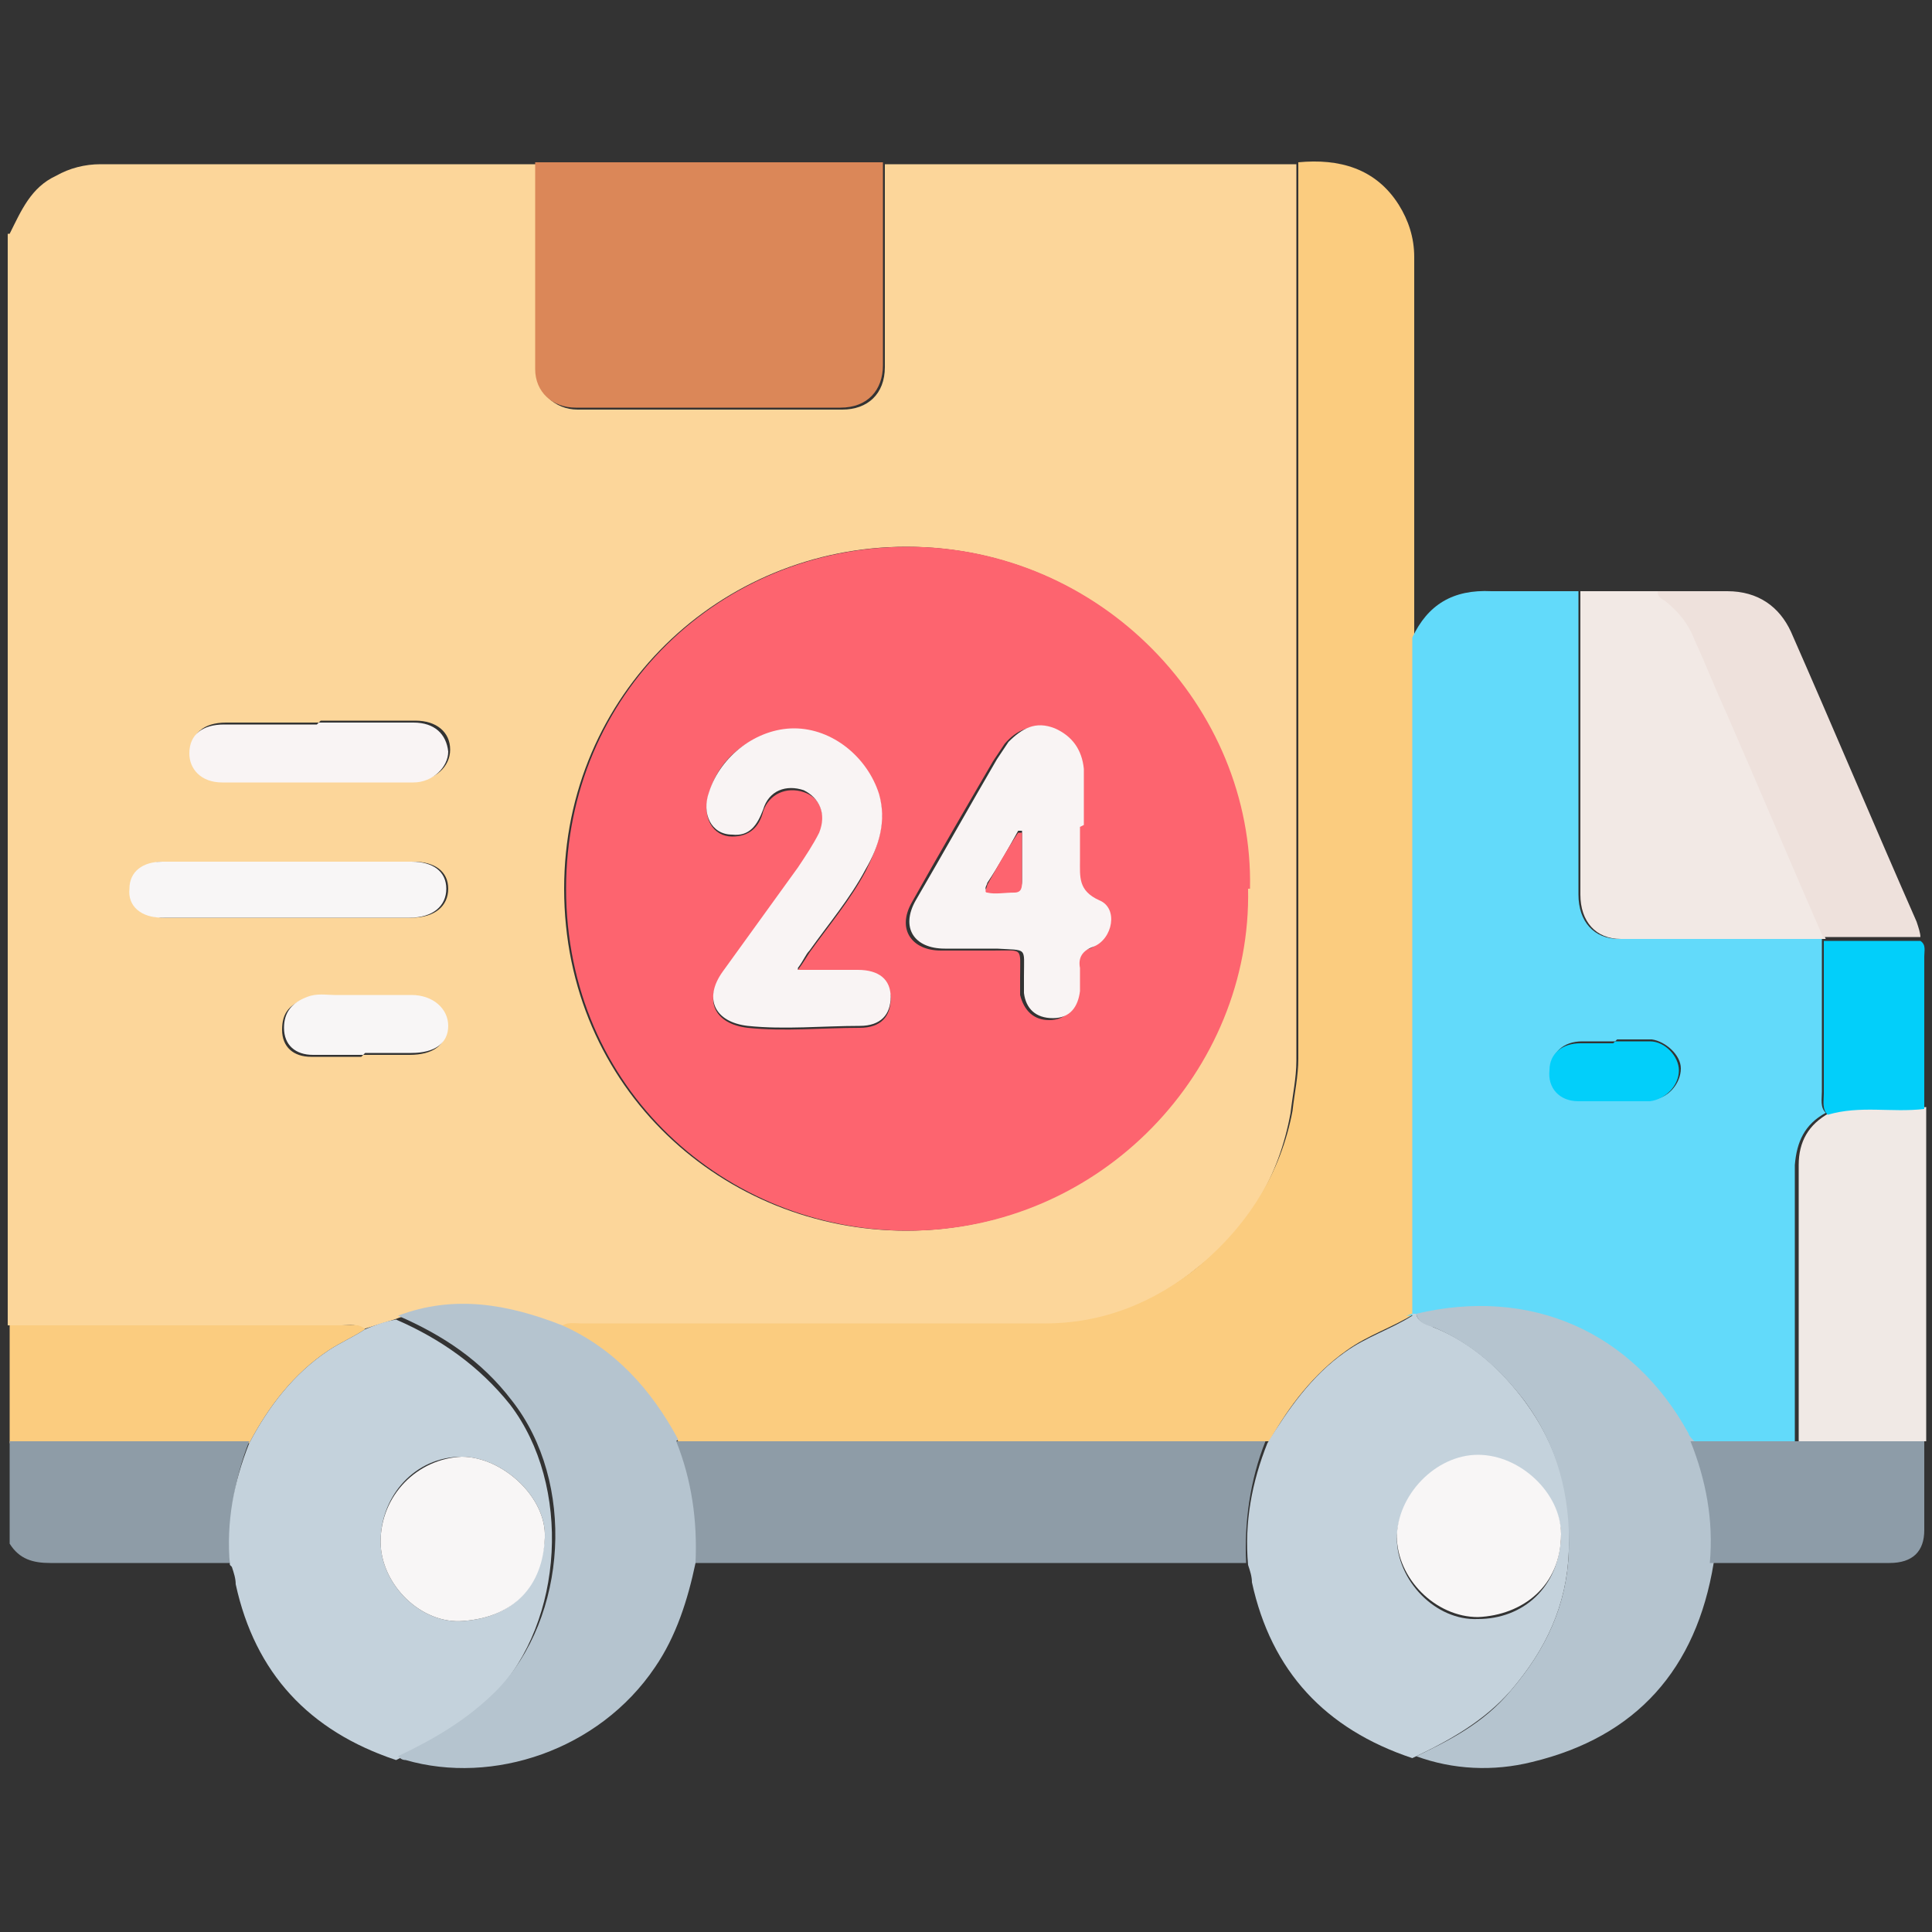
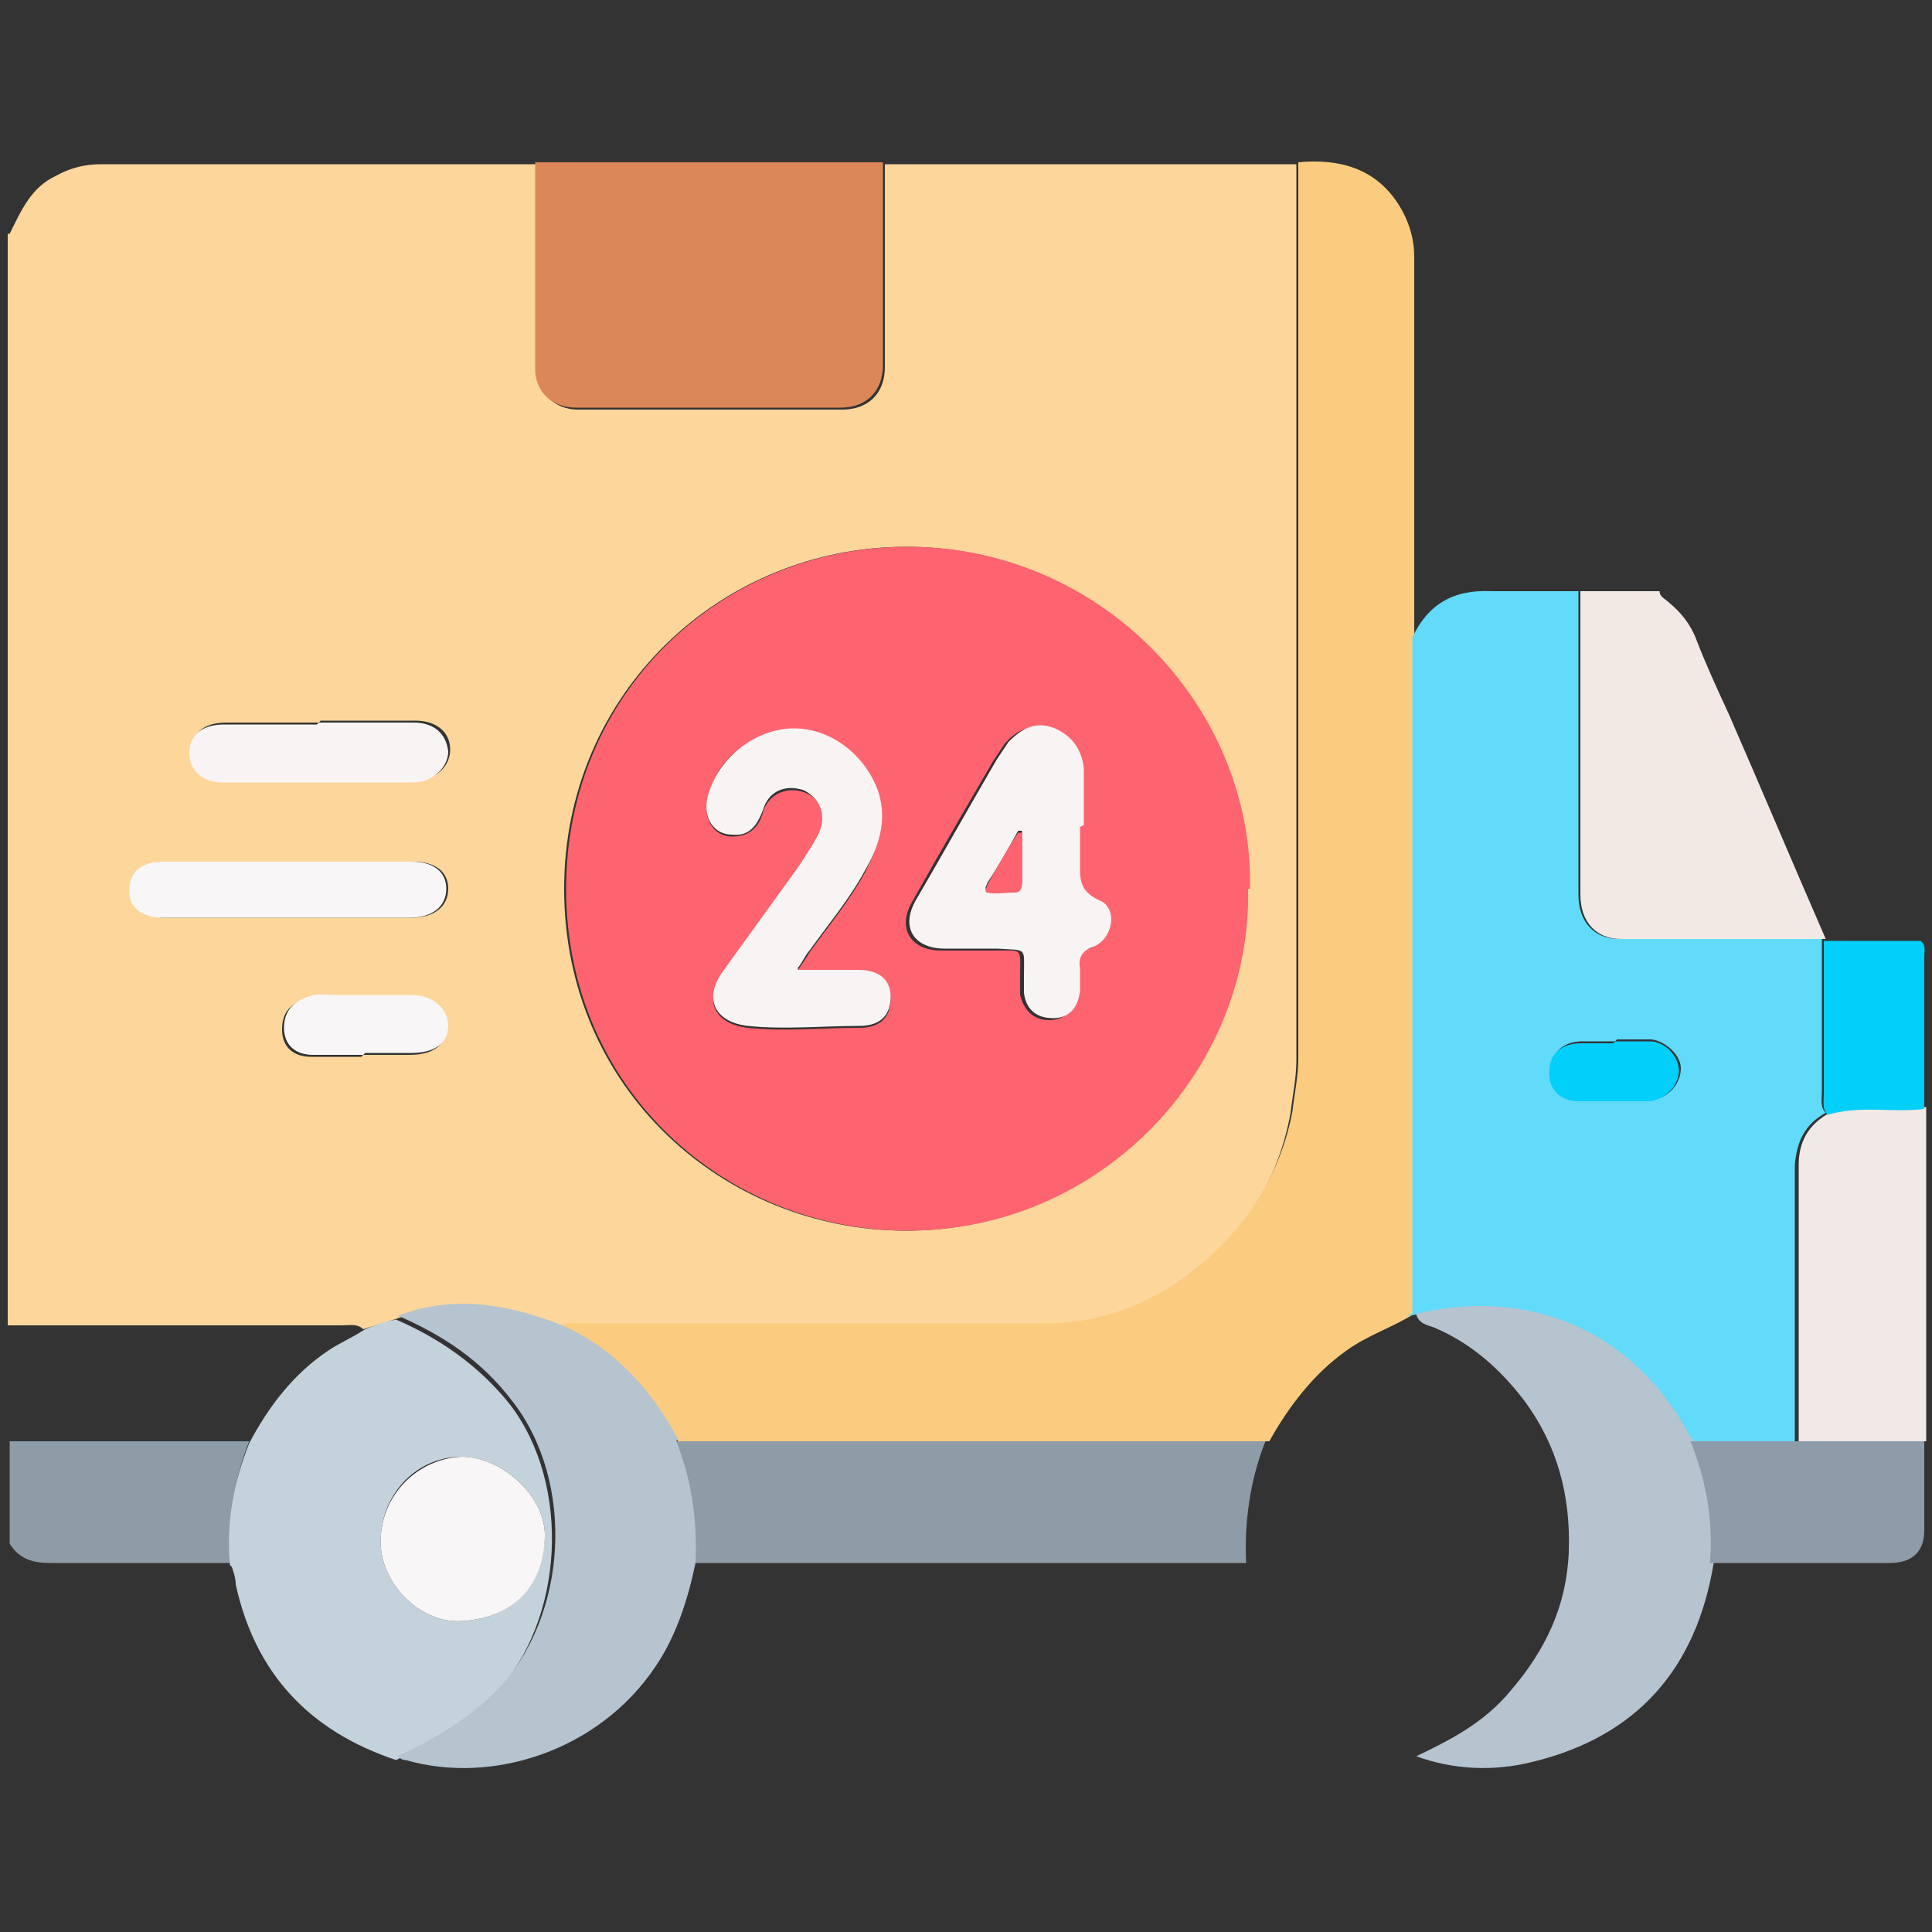
<svg xmlns="http://www.w3.org/2000/svg" version="1.1" viewBox="0 0 100 100">
  <rect x="0" y="0" width="100" height="100" fill="#333333" stroke="none" />
  <defs>
    <style>
      .cls-1 {
        fill: #c4d2dc;
      }

      .cls-2 {
        fill: #fd646f;
      }

      .cls-3 {
        fill: #fbcc7f;
      }

      .cls-4 {
        fill: #62dafa;
      }

      .cls-5 {
        fill: #8e9ca7;
      }

      .cls-6 {
        fill: #02cffa;
      }

      .cls-7 {
        fill: #f8f6f6;
      }

      .cls-8 {
        fill: #8d9ca8;
      }

      .cls-9 {
        fill: #fcd69a;
      }

      .cls-10 {
        fill: #b5c4cf;
      }

      .cls-11 {
        fill: #eee1dc;
      }

      .cls-12 {
        fill: #f9f4f4;
      }

      .cls-13 {
        fill: #db8758;
      }

      .cls-14 {
        fill: #f2e9e5;
      }

      .cls-15 {
        fill: #f0e9e5;
      }
    </style>
  </defs>
  <g>
    <g id="Capa_1">
      <path class="cls-9" d="M.5,12.1c.6-1.2,1.1-2.4,2.4-3,.7-.4,1.5-.6,2.3-.6,7.5,0,15.1,0,22.6,0,0,3.6,0,7.2,0,10.7,0,1.1.9,2,2.1,2,4.6,0,9.2,0,13.7,0,1.3,0,2.2-.8,2.2-2.2,0-3.5,0-7,0-10.5,4.4,0,8.8,0,13.1,0,2.7,0,5.5,0,8.2,0,0,15.5,0,31,0,46.4,0,.9-.2,1.8-.3,2.7-.6,3.3-2.2,6-4.8,8-2.3,1.9-4.9,3-8,3-8,0-16,0-24,0-.4,0-.8-.1-1.1.2-2.8-1.2-5.6-1.6-8.5-.5l-1.6.5c-.3-.3-.7-.2-1.1-.2-5.8,0-11.5,0-17.3,0V12.1ZM64.6,46c.2-9.4-7.6-17.7-17.7-17.7-9.6,0-17.7,7.6-17.7,17.7,0,10.4,8.3,17.7,17.7,17.7,10,0,17.8-8.3,17.6-17.7ZM14.8,47.5c2.2,0,4.3,0,6.5,0,1.2,0,1.9-.6,1.9-1.5,0-.9-.7-1.4-1.8-1.4-4.3,0-8.6,0-12.9,0-1,0-1.7.6-1.7,1.4,0,.9.7,1.5,1.7,1.5,2.1,0,4.2,0,6.4,0ZM16.5,37.4c-1.6,0-3.2,0-4.8,0-1.2,0-1.8.6-1.8,1.5,0,.9.7,1.5,1.7,1.5,3.3,0,6.6,0,9.9,0,1,0,1.8-.7,1.8-1.6,0-.9-.7-1.5-1.8-1.5-1.6,0-3.3,0-4.9,0ZM18.8,54.6c.8,0,1.6,0,2.4,0,1.2,0,1.9-.5,1.9-1.4,0-.9-.8-1.6-1.9-1.6-1.3,0-2.6,0-4,0-.5,0-1,0-1.4.1-.8.3-1.2.7-1.2,1.6,0,.9.6,1.4,1.5,1.4.9,0,1.7,0,2.6,0Z" />
-       <path class="cls-3" d="M.5,68.6c5.8,0,11.5,0,17.3,0,.4,0,.8-.1,1.1.2-.6.4-1.3.7-1.9,1.1-1.8,1.2-3.1,2.9-4.1,4.8-4.1,0-8.3,0-12.4,0v-6Z" />
      <path class="cls-5" d="M.5,74.6c4.1,0,8.3,0,12.4,0-.8,2-1.1,4.2-1,6.3-3.1,0-6.2,0-9.3,0-.9,0-1.6-.2-2.1-1v-5.4Z" />
      <path class="cls-3" d="M29,68.7c.3-.3.7-.2,1.1-.2,8,0,16,0,24,0,3,0,5.7-1.1,8-3,2.5-2.1,4.2-4.8,4.8-8,.1-.9.3-1.8.3-2.7,0-15.5,0-31,0-46.4,2.1-.2,4,.3,5.2,2.2.5.8.8,1.7.8,2.7,0,6.1,0,12.3,0,18.4,0,.4,0,.8,0,1.3,0,11.7,0,23.3,0,35-1.1.7-2.4,1.1-3.5,1.9-1.7,1.2-3,2.9-4,4.7-6.8,0-13.5,0-20.3,0-3.4,0-6.8,0-10.3,0-1.4-2.6-3.3-4.7-6-5.9Z" />
      <path class="cls-4" d="M73.1,68c0-11.7,0-23.3,0-35,.8-1.7,2.1-2.5,4.1-2.4,1.5,0,3,0,4.5,0,0,5.2,0,10.4,0,15.7,0,1.4.8,2.3,2.1,2.3,3.5,0,7,0,10.5,0h0c0,2.7,0,5.3,0,7.9,0,.4-.1.8.2,1.1-1.1.6-1.5,1.5-1.6,2.7,0,4.8,0,9.5,0,14.3h-5.5c0,0-.2-.2-.3-.3-2.9-5.3-8.2-7.6-14.1-6.2,0,0-.1,0-.2,0ZM83.6,53.9c-.6,0-1.2,0-1.7,0-1,0-1.6.6-1.6,1.4,0,.9.5,1.6,1.5,1.6,1.2,0,2.4,0,3.7,0,.8,0,1.5-.8,1.5-1.6,0-.7-.8-1.4-1.5-1.5-.6,0-1.2,0-1.8,0Z" />
      <path class="cls-13" d="M45.7,8.4c0,3.5,0,7,0,10.5,0,1.3-.8,2.2-2.2,2.2-4.6,0-9.2,0-13.7,0-1.2,0-2.1-.8-2.1-2,0-3.6,0-7.2,0-10.7,6,0,12,0,17.9,0Z" />
-       <path class="cls-1" d="M73.1,68c0,0,.1,0,.2,0,.1.5.6.5.9.7,2,.8,3.5,2.2,4.7,3.8,1.7,2.3,2.5,4.9,2.3,7.8-.1,2.8-1.2,5.1-3,7.2-1.4,1.6-3.2,2.6-5.1,3.5-4.5-1.5-7.3-4.5-8.3-9.1,0-.3-.1-.6-.2-.9-.2-2.2.2-4.3,1-6.3,1.1-1.8,2.3-3.5,4-4.7,1.1-.8,2.4-1.2,3.5-1.9ZM72.3,79.6c0,2.2,2,4.3,4.2,4.2,2.3,0,4.2-1.6,4.3-4.3,0-2.1-2.1-4.2-4.3-4.1-2.2,0-4.2,2.1-4.2,4.3Z" />
      <path class="cls-1" d="M11.9,81c-.2-2.2.2-4.3,1-6.3,1-1.9,2.3-3.6,4.1-4.8.6-.4,1.3-.7,1.9-1.1.5-.2,1-.4,1.6-.5,2.3,1,4.3,2.4,5.9,4.4,3.2,4.2,2.8,11.2-.8,15-1.5,1.5-3.2,2.5-5.1,3.4-4.5-1.5-7.3-4.5-8.3-9.1,0-.3-.1-.6-.2-.9ZM23.9,75.4c-2.4,0-4.2,2-4.2,4.4,0,2.2,2.1,4.3,4.3,4.1,2.6-.2,4-1.8,4.2-4.3.1-2.1-2.2-4.2-4.3-4.2Z" />
      <path class="cls-5" d="M65.5,74.6c-.8,2-1.1,4.2-1,6.3-9.5,0-19.1,0-28.6,0,.2-2.2-.2-4.3-1-6.3,3.4,0,6.8,0,10.3,0,6.8,0,13.5,0,20.3,0Z" />
      <path class="cls-10" d="M73.1,91c1.9-.9,3.7-1.8,5.1-3.5,1.8-2.1,2.9-4.4,3-7.2.1-2.9-.6-5.5-2.3-7.8-1.3-1.7-2.8-3-4.7-3.8-.3-.1-.8-.2-.9-.7,5.9-1.4,11.2.9,14.1,6.2,0,.1.2.3.3.4.8,2,1.1,4.2,1,6.3-.9,5.5-4,9-9.4,10.3-2,.5-4.1.4-6-.3Z" />
      <path class="cls-10" d="M35,74.6c.8,2,1.1,4.1,1,6.3-.4,1.9-1,3.8-2.1,5.4-2.9,4.3-8.4,6.1-12.9,4.8-.2,0-.3-.1-.4-.2,1.9-.9,3.6-1.9,5.1-3.4,3.7-3.8,4.1-10.8.8-15-1.6-2.1-3.6-3.4-5.9-4.4,2.9-1.1,5.7-.6,8.5.5,2.7,1.2,4.6,3.3,6,5.9Z" />
      <path class="cls-14" d="M94.4,48.6c-3.5,0-7,0-10.5,0-1.3,0-2.1-.9-2.1-2.3,0-5.2,0-10.4,0-15.7,1.4,0,2.7,0,4.1,0,0,.3.3.4.5.6.6.5,1.1,1.1,1.4,1.9.5,1.3,1.1,2.6,1.7,3.9,1.7,3.9,3.3,7.7,5,11.6Z" />
      <path class="cls-15" d="M93.1,74.6c0-4.8,0-9.5,0-14.3,0-1.2.5-2.1,1.6-2.7,1.6-.5,3.3-.1,5-.3,0,5.8,0,11.5,0,17.3-2.2,0-4.3,0-6.5,0Z" />
-       <path class="cls-11" d="M94.4,48.6c-1.7-3.9-3.3-7.7-5-11.6-.6-1.3-1.1-2.6-1.7-3.9-.3-.8-.8-1.4-1.4-1.9-.2-.2-.5-.2-.5-.6,1.2,0,2.4,0,3.6,0,1.6,0,2.7.8,3.3,2.1,2.2,5,4.3,10,6.5,15,.1.3.2.6.2.8-1.7,0-3.4,0-5,0h0Z" />
      <path class="cls-8" d="M93.1,74.6c2.2,0,4.3,0,6.5,0,0,1.5,0,3.1,0,4.6,0,1.1-.6,1.7-1.8,1.7-3.1,0-6.2,0-9.3,0,.2-2.2-.2-4.3-1-6.3,1.8,0,3.6,0,5.5,0Z" />
      <path class="cls-6" d="M94.4,48.7c1.7,0,3.4,0,5,0,.3.2.2.5.2.8,0,2.6,0,5.3,0,7.9-1.7.2-3.3-.2-5,.3-.3-.3-.2-.7-.2-1.1,0-2.6,0-5.2,0-7.9Z" />
      <path class="cls-2" d="M64.6,46c.2,9.4-7.6,17.7-17.6,17.7-9.4,0-17.7-7.3-17.7-17.7,0-10.1,8-17.7,17.7-17.7,10,0,17.9,8.3,17.7,17.7ZM55.9,42.8s0,0,0,0c0-1,0-1.9,0-2.9,0-1-.5-1.7-1.5-2.1-1-.4-1.8,0-2.4.7-.2.3-.4.6-.6.9-1.4,2.4-2.8,4.8-4.2,7.3-.8,1.4,0,2.5,1.5,2.5.9,0,1.8,0,2.7,0,1.6,0,1.4-.2,1.4,1.4,0,.3,0,.6,0,.9.2.8.7,1.3,1.5,1.3.9,0,1.3-.6,1.4-1.4,0-.4,0-.8,0-1.2,0-.6,0-.9.7-1.1,1-.4,1.3-2,.3-2.4-1.1-.5-1-1.2-1-2.1,0-.6,0-1.2,0-1.7ZM41.3,50.2c.3-.4.4-.6.6-.9,1-1.4,2.1-2.7,2.9-4.2.6-1.2,1.1-2.5.7-3.9-.6-1.9-2.4-3.3-4.4-3.4-2,0-3.9,1.3-4.4,3.3-.4,1.2.2,2.2,1.2,2.2.9,0,1.4-.5,1.6-1.3.3-.9,1.2-1.3,2.1-1,.9.3,1.2,1.2.8,2.2-.3.7-.7,1.3-1.1,1.8-1.3,1.8-2.6,3.6-3.9,5.4-1,1.4-.4,2.6,1.3,2.8,1.9.2,3.9,0,5.8,0,1.1,0,1.6-.6,1.6-1.5,0-.9-.6-1.4-1.7-1.4-1,0-1.9,0-3.1,0Z" />
      <path class="cls-7" d="M14.8,47.5c-2.1,0-4.2,0-6.4,0-1.1,0-1.8-.6-1.7-1.5,0-.9.7-1.4,1.7-1.4,4.3,0,8.6,0,12.9,0,1.1,0,1.8.5,1.8,1.4,0,.9-.7,1.5-1.9,1.5-2.2,0-4.3,0-6.5,0Z" />
      <path class="cls-12" d="M16.5,37.4c1.6,0,3.3,0,4.9,0,1.1,0,1.7.6,1.8,1.5,0,.8-.8,1.6-1.8,1.6-3.3,0-6.6,0-9.9,0-1.1,0-1.7-.7-1.7-1.5,0-1,.7-1.5,1.8-1.5,1.6,0,3.2,0,4.8,0Z" />
      <path class="cls-7" d="M18.8,54.6c-.9,0-1.7,0-2.6,0-.9,0-1.5-.5-1.5-1.4,0-.8.4-1.3,1.2-1.6.5-.2,1-.1,1.4-.1,1.3,0,2.6,0,4,0,1.1,0,1.9.7,1.9,1.6,0,.9-.7,1.4-1.9,1.4-.8,0-1.6,0-2.4,0Z" />
      <path class="cls-6" d="M83.6,53.9c.6,0,1.2,0,1.8,0,.8,0,1.5.8,1.5,1.5,0,.8-.7,1.5-1.5,1.6-1.2,0-2.4,0-3.7,0-1,0-1.6-.7-1.5-1.6,0-.9.7-1.4,1.6-1.4.6,0,1.2,0,1.7,0Z" />
-       <path class="cls-7" d="M72.3,79.6c0-2.2,2-4.3,4.2-4.3,2.2,0,4.3,2,4.3,4.1,0,2.7-2,4.2-4.3,4.3-2.2,0-4.2-2-4.2-4.2Z" />
-       <path class="cls-7" d="M23.9,75.4c2.1,0,4.4,2.1,4.3,4.2-.1,2.5-1.6,4.1-4.2,4.3-2.2.2-4.3-1.9-4.3-4.1,0-2.4,1.9-4.3,4.2-4.4Z" />
+       <path class="cls-7" d="M23.9,75.4c2.1,0,4.4,2.1,4.3,4.2-.1,2.5-1.6,4.1-4.2,4.3-2.2.2-4.3-1.9-4.3-4.1,0-2.4,1.9-4.3,4.2-4.4" />
      <path class="cls-12" d="M55.9,42.8c0,.6,0,1.2,0,1.7,0,.9-.1,1.6,1,2.1,1,.4.7,2-.3,2.4-.6.2-.8.6-.7,1.1,0,.4,0,.8,0,1.2-.1.8-.5,1.4-1.4,1.4-.9,0-1.4-.5-1.5-1.3,0-.3,0-.6,0-.9,0-1.5.2-1.3-1.4-1.4-.9,0-1.8,0-2.7,0-1.6,0-2.3-1.1-1.5-2.5,1.4-2.4,2.8-4.9,4.2-7.3.2-.3.4-.6.6-.9.7-.7,1.4-1.1,2.4-.7.9.4,1.4,1.1,1.5,2.1,0,1,0,1.9,0,2.9,0,0,0,0,0,0ZM52.9,43c0,0-.1,0-.2,0-.5.9-1,1.8-1.6,2.7,0,.1-.2.3,0,.4.4.2.9,0,1.4,0,.4,0,.4-.3.4-.6,0-.9,0-1.7,0-2.6Z" />
      <path class="cls-12" d="M41.3,50.2c1.2,0,2.1,0,3.1,0,1.1,0,1.7.5,1.7,1.4,0,.9-.5,1.5-1.6,1.5-1.9,0-3.9.2-5.8,0-1.7-.2-2.3-1.4-1.3-2.8,1.3-1.8,2.6-3.6,3.9-5.4.4-.6.8-1.2,1.1-1.8.4-1,0-1.8-.8-2.2-.9-.3-1.8,0-2.1,1-.3.8-.7,1.4-1.6,1.3-1.1,0-1.6-1.1-1.2-2.2.6-1.9,2.5-3.3,4.4-3.3,2,0,3.8,1.5,4.4,3.4.4,1.4,0,2.7-.7,3.9-.8,1.5-1.9,2.8-2.9,4.2-.2.2-.3.5-.6.9Z" />
      <path class="cls-2" d="M52.9,43c0,.9,0,1.7,0,2.6,0,.3,0,.6-.4.6-.5,0-1,.1-1.4,0-.2,0,0-.3,0-.4.5-.9,1-1.8,1.6-2.7,0,0,.1,0,.2,0Z" />
    </g>
  </g>
</svg>